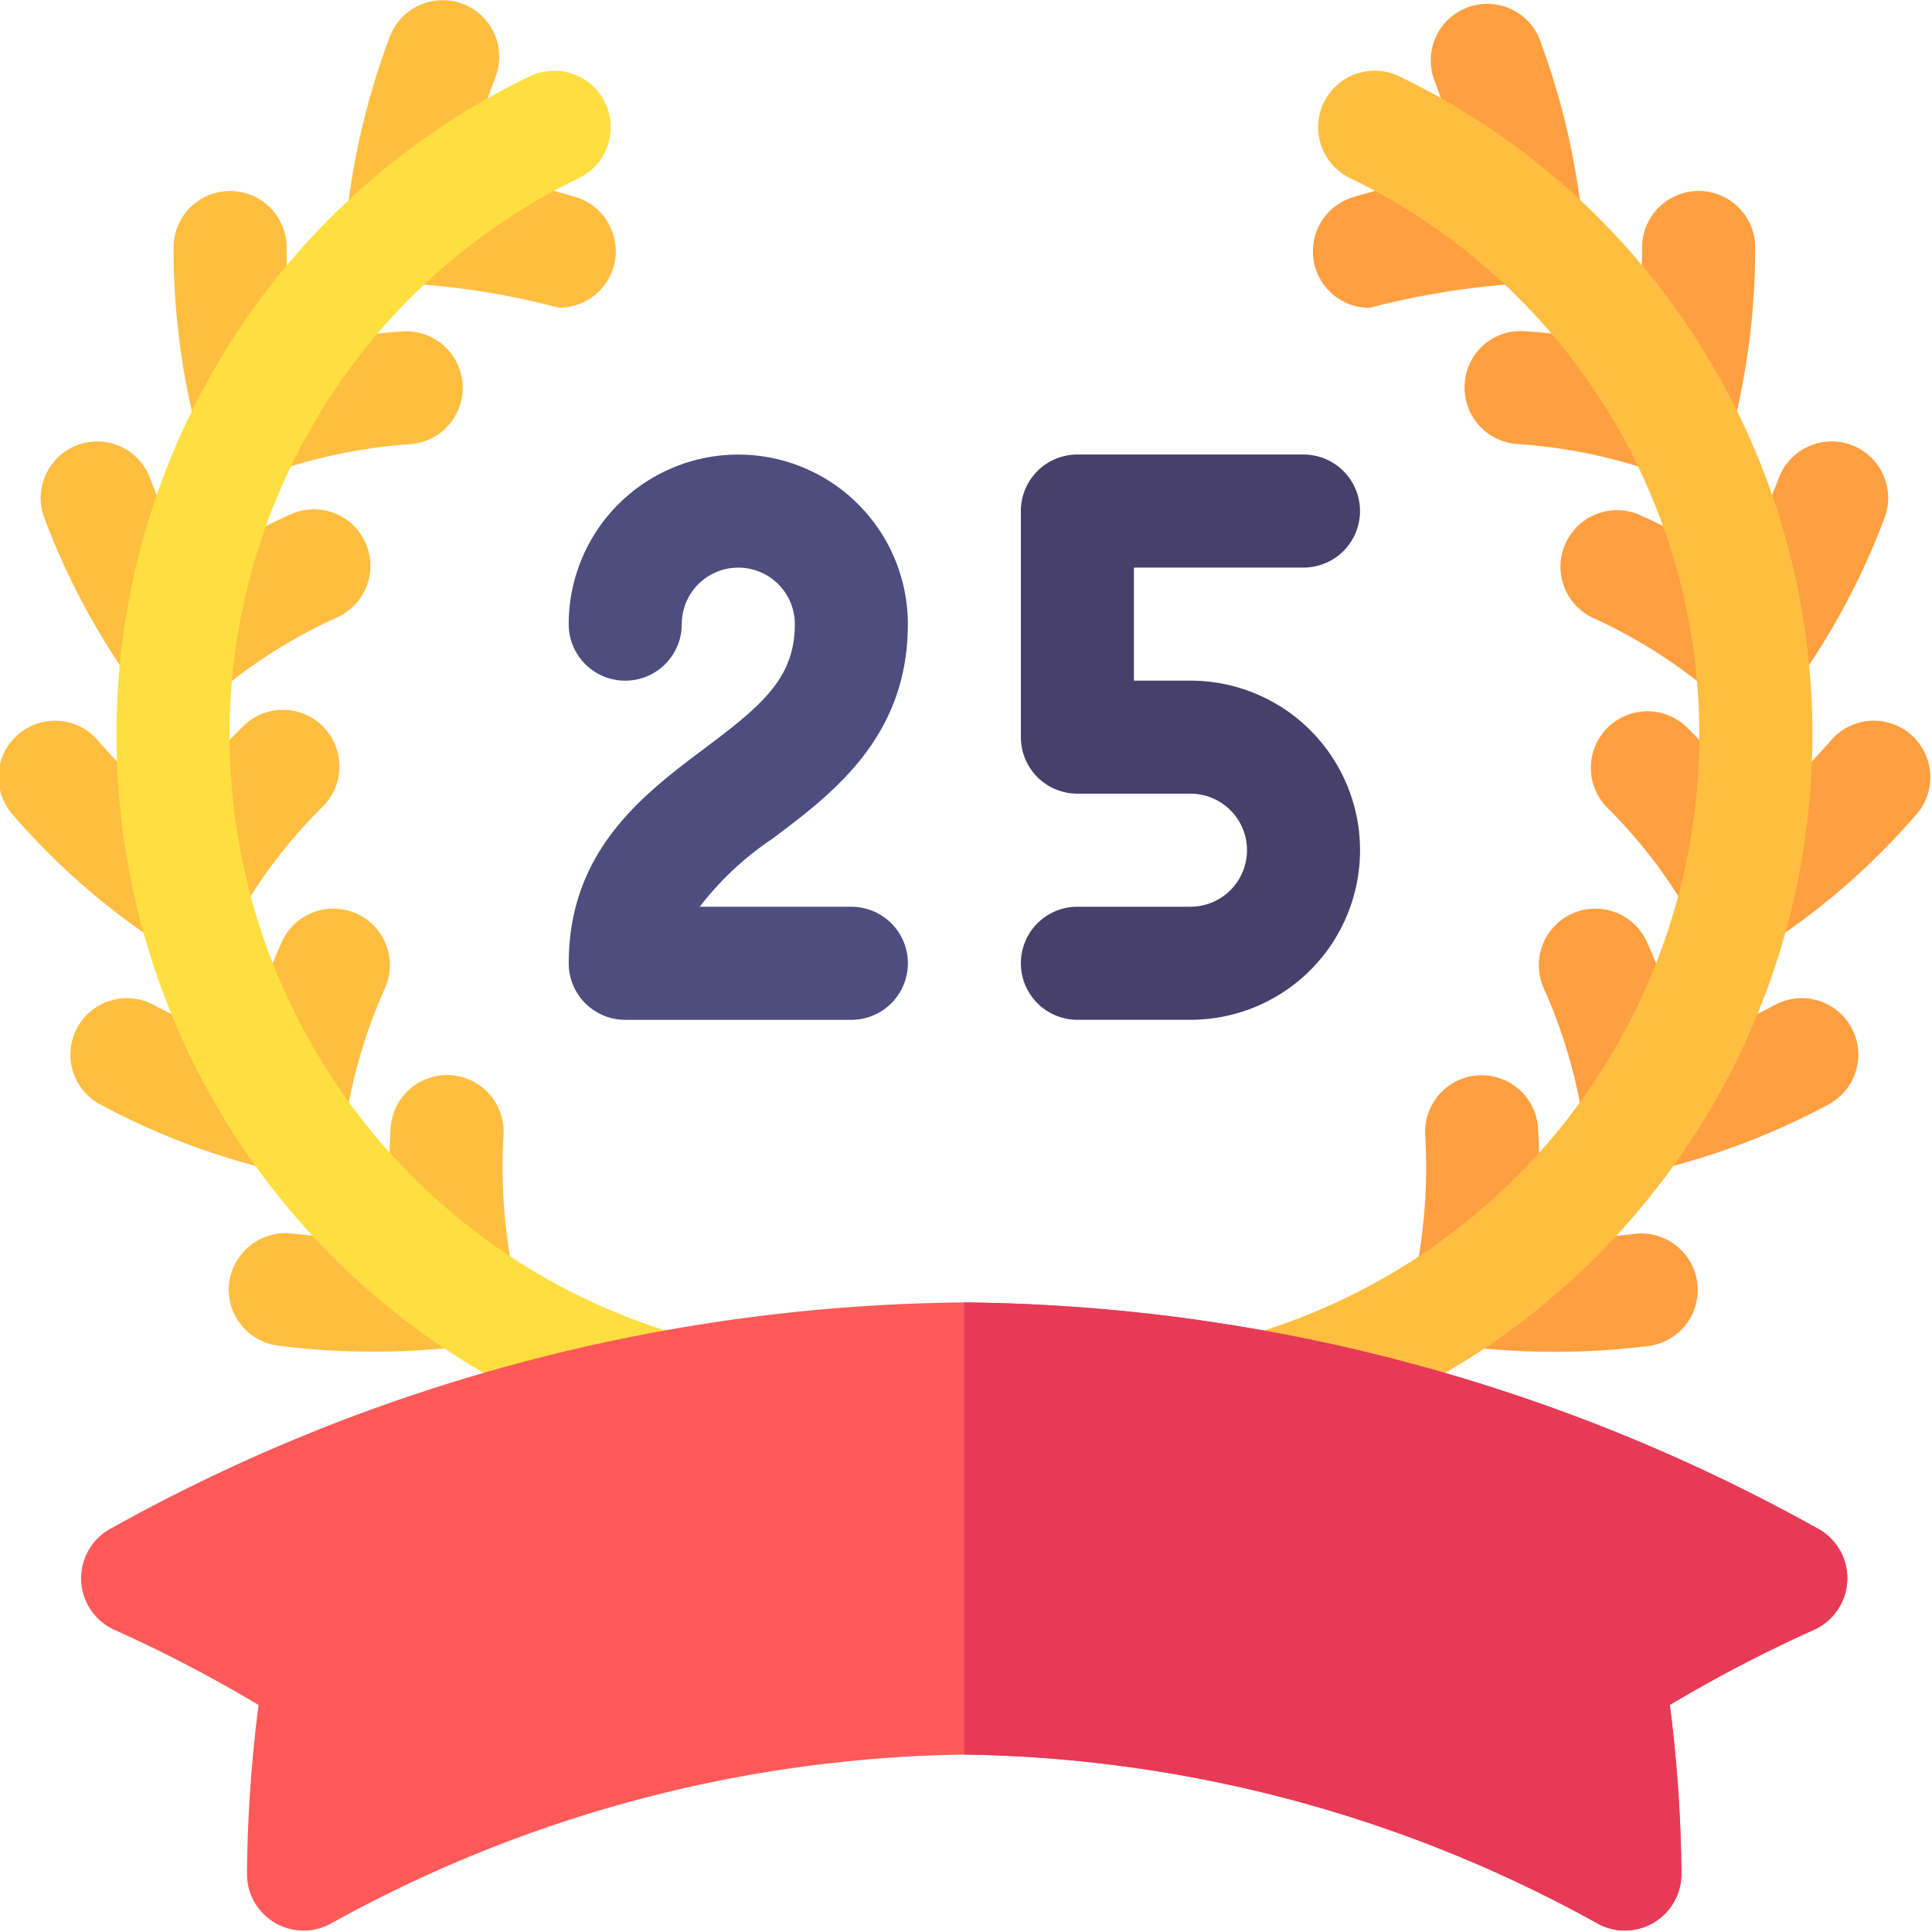
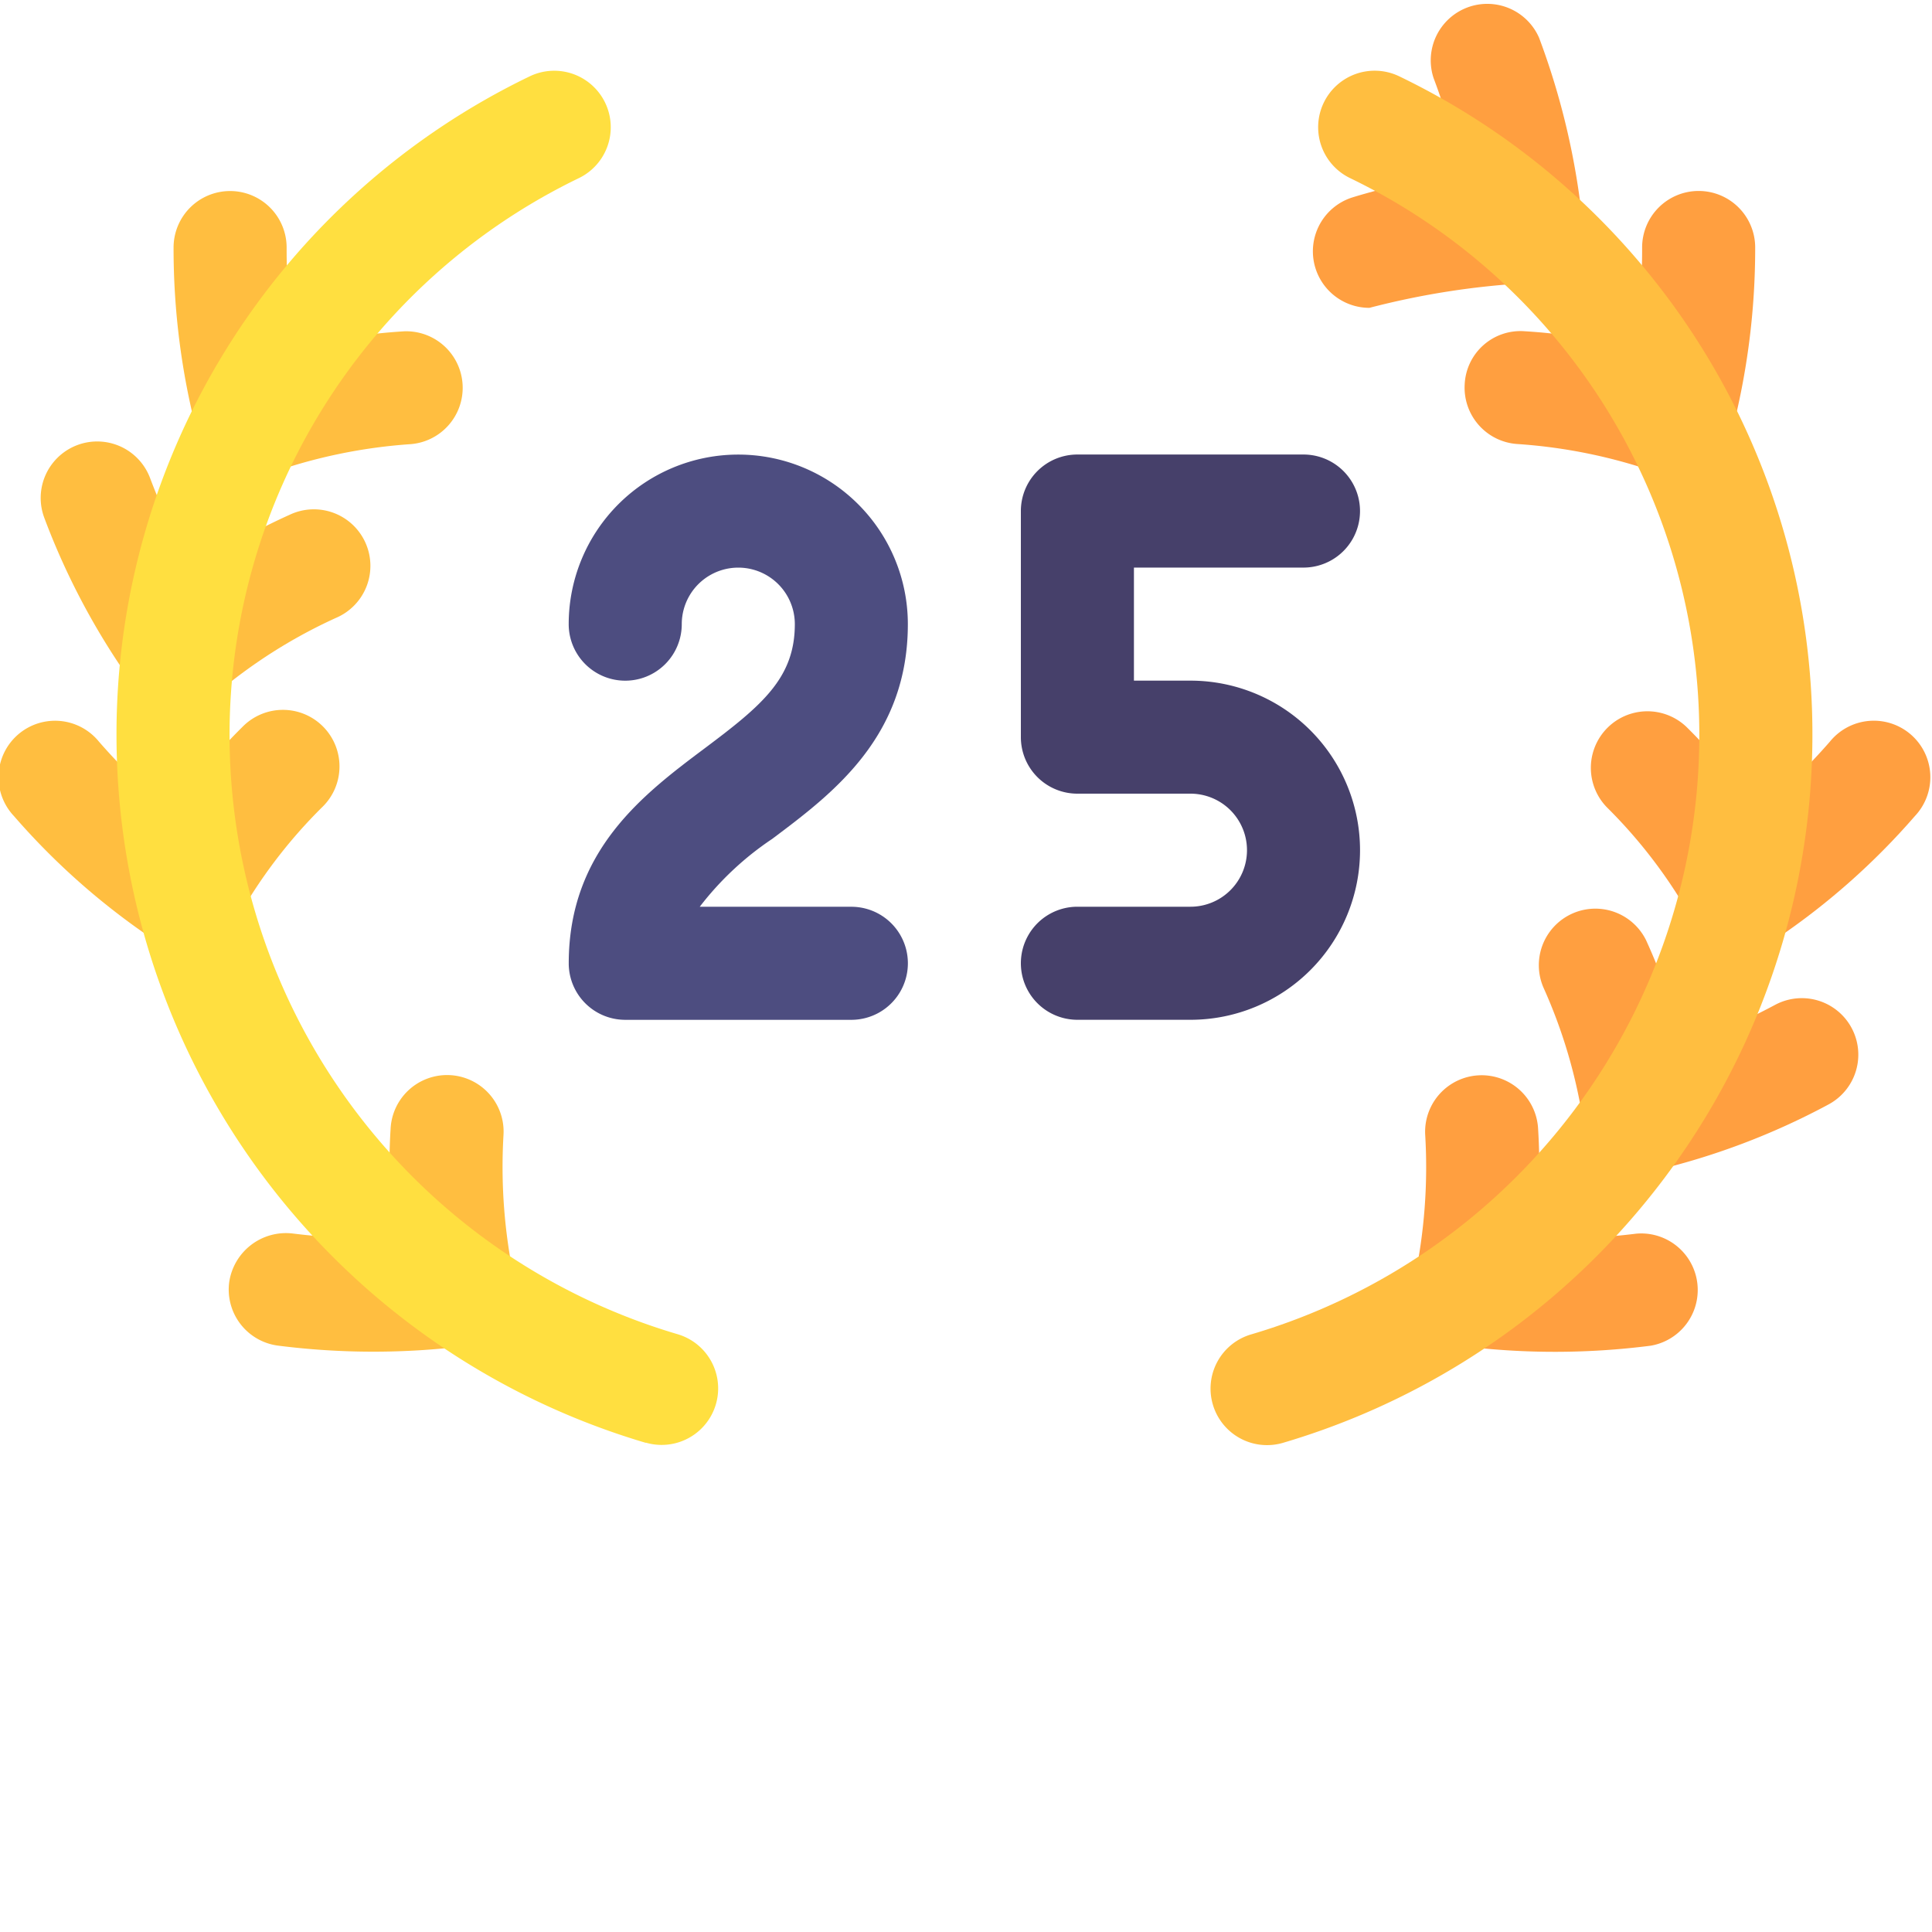
<svg xmlns="http://www.w3.org/2000/svg" width="50" height="50" viewBox="0 0 50 50">
  <defs>
    <clipPath id="clip-_25_years_of_web_development_experience">
      <rect width="50" height="50" />
    </clipPath>
  </defs>
  <g id="_25_years_of_web_development_experience" data-name="25 years of web development experience" clip-path="url(#clip-_25_years_of_web_development_experience)">
    <g id="anniversary_1_" data-name="anniversary (1)" transform="translate(-0.039 0.034)">
      <g id="Group_320" data-name="Group 320" transform="translate(0.038 0)">
        <g id="Group_308" data-name="Group 308" transform="translate(36.582 27.792)">
          <path id="Path_773" data-name="Path 773" d="M376.439,292a1.464,1.464,0,0,1-1.256-1.743,14.085,14.085,0,0,0,.276-3.711,1.463,1.463,0,1,1,2.92-.191,16.461,16.461,0,0,1-.071,2.859,17.4,17.4,0,0,0,2.613-.127,1.463,1.463,0,0,1,.371,2.9A19.519,19.519,0,0,1,376.439,292Z" transform="translate(-375.155 -284.986)" fill="#ff9f40" />
        </g>
        <g id="Group_309" data-name="Group 309" transform="translate(39.809 23.446)">
          <path id="Path_774" data-name="Path 774" d="M410.045,247.03a1.454,1.454,0,0,1-.627-.989,13.41,13.41,0,0,0-1.041-3.551,1.463,1.463,0,0,1,2.657-1.223,15.707,15.707,0,0,1,.95,2.713,15.948,15.948,0,0,0,2.389-1.039,1.462,1.462,0,0,1,1.383,2.577,18.5,18.5,0,0,1-4.56,1.724,1.455,1.455,0,0,1-1.15-.213Z" transform="translate(-408.242 -240.415)" fill="#ff9f40" />
        </g>
        <g id="Group_310" data-name="Group 310" transform="translate(41.154 18.355)">
          <path id="Path_775" data-name="Path 775" d="M425.631,194.377a1.46,1.46,0,0,1-.931-.709,13.022,13.022,0,0,0-2.227-2.944,1.464,1.464,0,0,1,2.054-2.086,15.68,15.68,0,0,1,1.851,2.2,16.053,16.053,0,0,0,1.864-1.817,1.463,1.463,0,1,1,2.2,1.926,18.309,18.309,0,0,1-3.661,3.227A1.461,1.461,0,0,1,425.631,194.377Z" transform="translate(-422.037 -188.217)" fill="#ff9f40" />
        </g>
        <g id="Group_311" data-name="Group 311" transform="translate(40.36 11.388)">
-           <path id="Path_776" data-name="Path 776" d="M417.883,123.324a13.351,13.351,0,0,0-3.123-1.981,1.463,1.463,0,0,1,1.2-2.668,15.91,15.91,0,0,1,2.5,1.41,16.157,16.157,0,0,0,1.113-2.36,1.462,1.462,0,1,1,2.737,1.031,18.606,18.606,0,0,1-2.293,4.3,1.463,1.463,0,0,1-2.13.264Z" transform="translate(-413.897 -116.776)" fill="#ff9f40" />
-         </g>
+           </g>
        <g id="Group_312" data-name="Group 312" transform="translate(37.904 4.911)">
          <path id="Path_777" data-name="Path 777" d="M393.727,57.653a13.709,13.709,0,0,0-3.64-.751,1.462,1.462,0,0,1-1.374-1.546,1.445,1.445,0,0,1,1.546-1.374,15.526,15.526,0,0,1,2.837.44,15.571,15.571,0,0,0,.209-2.6,1.463,1.463,0,0,1,1.456-1.47h.007a1.463,1.463,0,0,1,1.463,1.456,18.942,18.942,0,0,1-.616,4.826,1.462,1.462,0,0,1-1.887,1.017Z" transform="translate(-388.71 -50.355)" fill="#ff9f40" />
        </g>
        <g id="Group_313" data-name="Group 313" transform="translate(33.977 0)">
          <path id="Path_778" data-name="Path 778" d="M349.909,7.933a1.463,1.463,0,0,1-.434-2.86,15.391,15.391,0,0,1,2.81-.583,15.446,15.446,0,0,0-.714-2.5A1.463,1.463,0,0,1,354.3.943a19.182,19.182,0,0,1,1.119,4.728,1.463,1.463,0,0,1-1.406,1.621A20.749,20.749,0,0,0,349.909,7.933Z" transform="translate(-348.445 0)" fill="#ff9f40" />
        </g>
        <g id="Group_314" data-name="Group 314" transform="translate(5.92 27.792)">
          <path id="Path_779" data-name="Path 779" d="M62.016,291.982a1.464,1.464,0,0,1-1.266-1.637,1.485,1.485,0,0,1,1.637-1.266,17.22,17.22,0,0,0,2.613.127,16.442,16.442,0,0,1-.071-2.859,1.463,1.463,0,0,1,2.92.191,14.086,14.086,0,0,0,.276,3.711,1.464,1.464,0,0,1-1.256,1.743A19.525,19.525,0,0,1,62.016,291.982Z" transform="translate(-60.738 -284.983)" fill="#ffbe40" />
        </g>
        <g id="Group_315" data-name="Group 315" transform="translate(1.823 23.444)">
-           <path id="Path_780" data-name="Path 780" d="M24.06,247.231a18.506,18.506,0,0,1-4.56-1.724,1.462,1.462,0,1,1,1.383-2.577,15.955,15.955,0,0,0,2.389,1.038,15.726,15.726,0,0,1,.95-2.713,1.463,1.463,0,0,1,2.657,1.223,13.409,13.409,0,0,0-1.041,3.551,1.464,1.464,0,0,1-1.777,1.2Z" transform="translate(-18.729 -240.402)" fill="#ffbe40" />
-         </g>
+           </g>
        <g id="Group_316" data-name="Group 316" transform="translate(0 18.355)">
          <path id="Path_781" data-name="Path 781" d="M4.061,194.176A18.311,18.311,0,0,1,.4,190.949a1.463,1.463,0,1,1,2.2-1.926,16.052,16.052,0,0,0,1.864,1.817,15.686,15.686,0,0,1,1.851-2.2,1.464,1.464,0,1,1,2.054,2.086,13.024,13.024,0,0,0-2.227,2.944,1.462,1.462,0,0,1-2.084.507Z" transform="translate(-0.038 -188.218)" fill="#ffbe40" />
        </g>
        <g id="Group_317" data-name="Group 317" transform="translate(1.053 11.389)">
          <path id="Path_782" data-name="Path 782" d="M14.226,123.661a1.457,1.457,0,0,1-1.007-.6,18.6,18.6,0,0,1-2.293-4.3,1.462,1.462,0,1,1,2.737-1.031,16.171,16.171,0,0,0,1.113,2.36,15.906,15.906,0,0,1,2.5-1.41,1.463,1.463,0,1,1,1.2,2.668,13.357,13.357,0,0,0-3.123,1.981,1.459,1.459,0,0,1-1.123.333Z" transform="translate(-10.831 -116.781)" fill="#ffbe40" />
        </g>
        <g id="Group_318" data-name="Group 318" transform="translate(4.493 4.911)">
          <path id="Path_783" data-name="Path 783" d="M47.445,57.556a1.46,1.46,0,0,1-.721-.92,18.936,18.936,0,0,1-.616-4.826,1.463,1.463,0,0,1,1.463-1.456h.007a1.463,1.463,0,0,1,1.456,1.47,15.575,15.575,0,0,0,.209,2.6,15.526,15.526,0,0,1,2.837-.44,1.463,1.463,0,0,1,.171,2.92,13.709,13.709,0,0,0-3.64.751A1.458,1.458,0,0,1,47.445,57.556Z" transform="translate(-46.108 -50.355)" fill="#ffbe40" />
        </g>
        <g id="Group_319" data-name="Group 319" transform="translate(8.953 0)">
-           <path id="Path_784" data-name="Path 784" d="M97.363,7.934a19.907,19.907,0,0,0-4.108-.64,1.463,1.463,0,0,1-1.406-1.621A19.18,19.18,0,0,1,92.967.944,1.463,1.463,0,1,1,95.7,1.987a15.447,15.447,0,0,0-.714,2.5,15.381,15.381,0,0,1,2.81.583,1.463,1.463,0,0,1-.434,2.86Z" transform="translate(-91.84 -0.001)" fill="#ffbe40" />
-         </g>
+           </g>
      </g>
      <g id="Group_321" data-name="Group 321" transform="translate(3.054 1.794)">
        <path id="Path_785" data-name="Path 785" d="M44.662,53.913a19.111,19.111,0,0,1-13.7-18.262,18.9,18.9,0,0,1,10.687-17.1,1.462,1.462,0,0,1,1.283,2.629,16,16,0,0,0-9.044,14.471A16.171,16.171,0,0,0,45.479,51.1a1.462,1.462,0,1,1-.817,2.808Z" transform="translate(-30.962 -18.4)" fill="#ffdf40" />
      </g>
      <g id="Group_322" data-name="Group 322" transform="translate(31.368 1.796)">
        <path id="Path_786" data-name="Path 786" d="M321.352,52.93a1.462,1.462,0,0,1,1-1.813,16.171,16.171,0,0,0,11.591-15.454A16,16,0,0,0,324.9,21.192a1.462,1.462,0,1,1,1.283-2.629,18.9,18.9,0,0,1,10.687,17.1,19.111,19.111,0,0,1-13.7,18.262A1.462,1.462,0,0,1,321.352,52.93Z" transform="translate(-321.294 -18.415)" fill="#ffbe40" />
      </g>
      <g id="Group_323" data-name="Group 323" transform="translate(2.143 33.673)">
-         <path id="Path_787" data-name="Path 787" d="M60.862,361.361a34.755,34.755,0,0,0-16.4-4.373,34.746,34.746,0,0,0-16.384,4.373,1.464,1.464,0,0,1-2.171-1.284,36.247,36.247,0,0,1,.3-4.373,36.437,36.437,0,0,0-3.727-1.943,1.463,1.463,0,0,1-.109-2.617,46.185,46.185,0,0,1,22.085-5.858,46.2,46.2,0,0,1,22.108,5.858,1.463,1.463,0,0,1-.109,2.617,36.438,36.438,0,0,0-3.727,1.943,36.246,36.246,0,0,1,.3,4.373,1.464,1.464,0,0,1-2.171,1.284Z" transform="translate(-21.619 -345.286)" fill="#ff5959" />
-       </g>
-       <path id="Path_788" data-name="Path 788" d="M278.059,351.15a46.2,46.2,0,0,0-22.1-5.858v11.7a34.756,34.756,0,0,1,16.39,4.372,1.464,1.464,0,0,0,2.171-1.284,36.239,36.239,0,0,0-.3-4.373,36.435,36.435,0,0,1,3.727-1.943,1.463,1.463,0,0,0,.109-2.617Z" transform="translate(-230.965 -311.619)" fill="#e63a57" />
+         </g>
      <g id="Group_324" data-name="Group 324" transform="translate(14.757 11.73)">
        <path id="Path_789" data-name="Path 789" d="M156.228,130.234c1.564-1.173,3.511-2.633,3.511-5.558a4.388,4.388,0,1,0-8.777,0,1.463,1.463,0,1,0,2.926,0,1.463,1.463,0,0,1,2.926,0c0,1.394-.846,2.1-2.34,3.219-1.564,1.173-3.511,2.633-3.511,5.558a1.462,1.462,0,0,0,1.463,1.463h5.851a1.463,1.463,0,0,0,0-2.926h-3.924A7.891,7.891,0,0,1,156.228,130.234Z" transform="translate(-150.962 -120.287)" fill="#4d4d80" />
        <path id="Path_790" data-name="Path 790" d="M275.35,126.138h-1.463v-2.926h4.388a1.463,1.463,0,1,0,0-2.926h-5.851a1.462,1.462,0,0,0-1.463,1.463V127.6a1.462,1.462,0,0,0,1.463,1.463h2.926a1.463,1.463,0,1,1,0,2.926h-2.926a1.463,1.463,0,1,0,0,2.926h2.926a4.388,4.388,0,1,0,0-8.777Z" transform="translate(-259.259 -120.287)" fill="#46406a" />
      </g>
    </g>
  </g>
</svg>